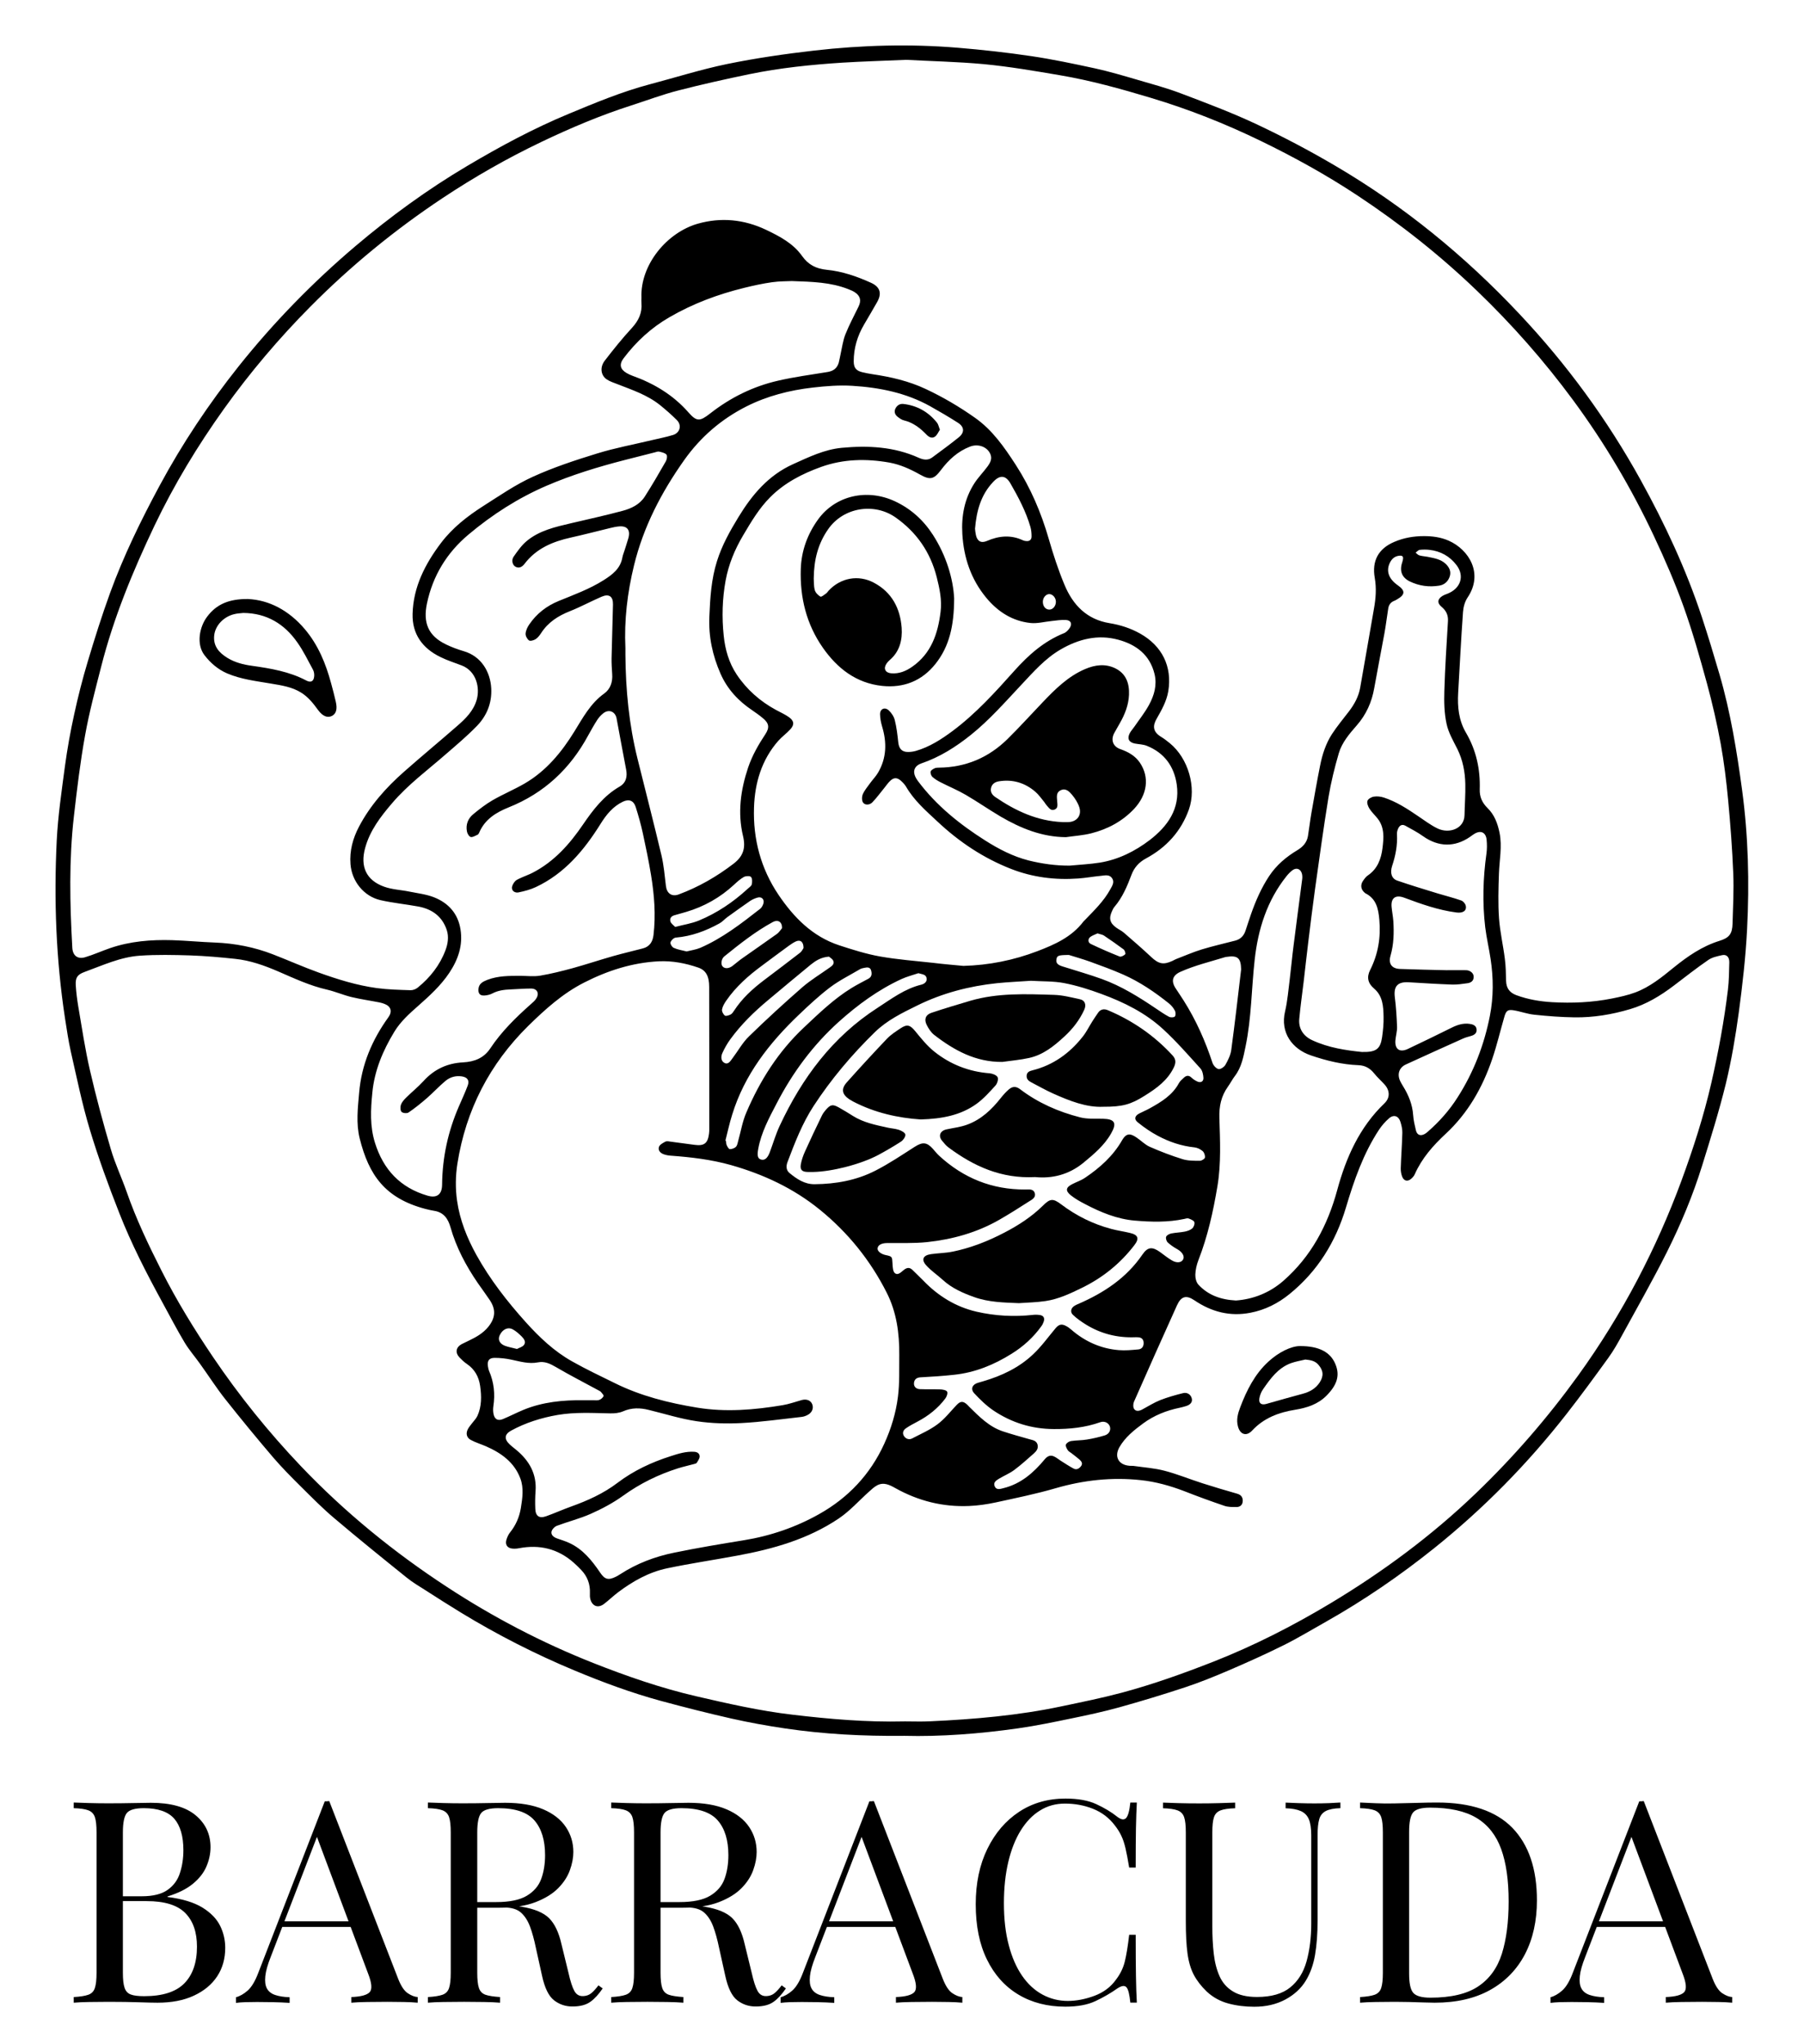
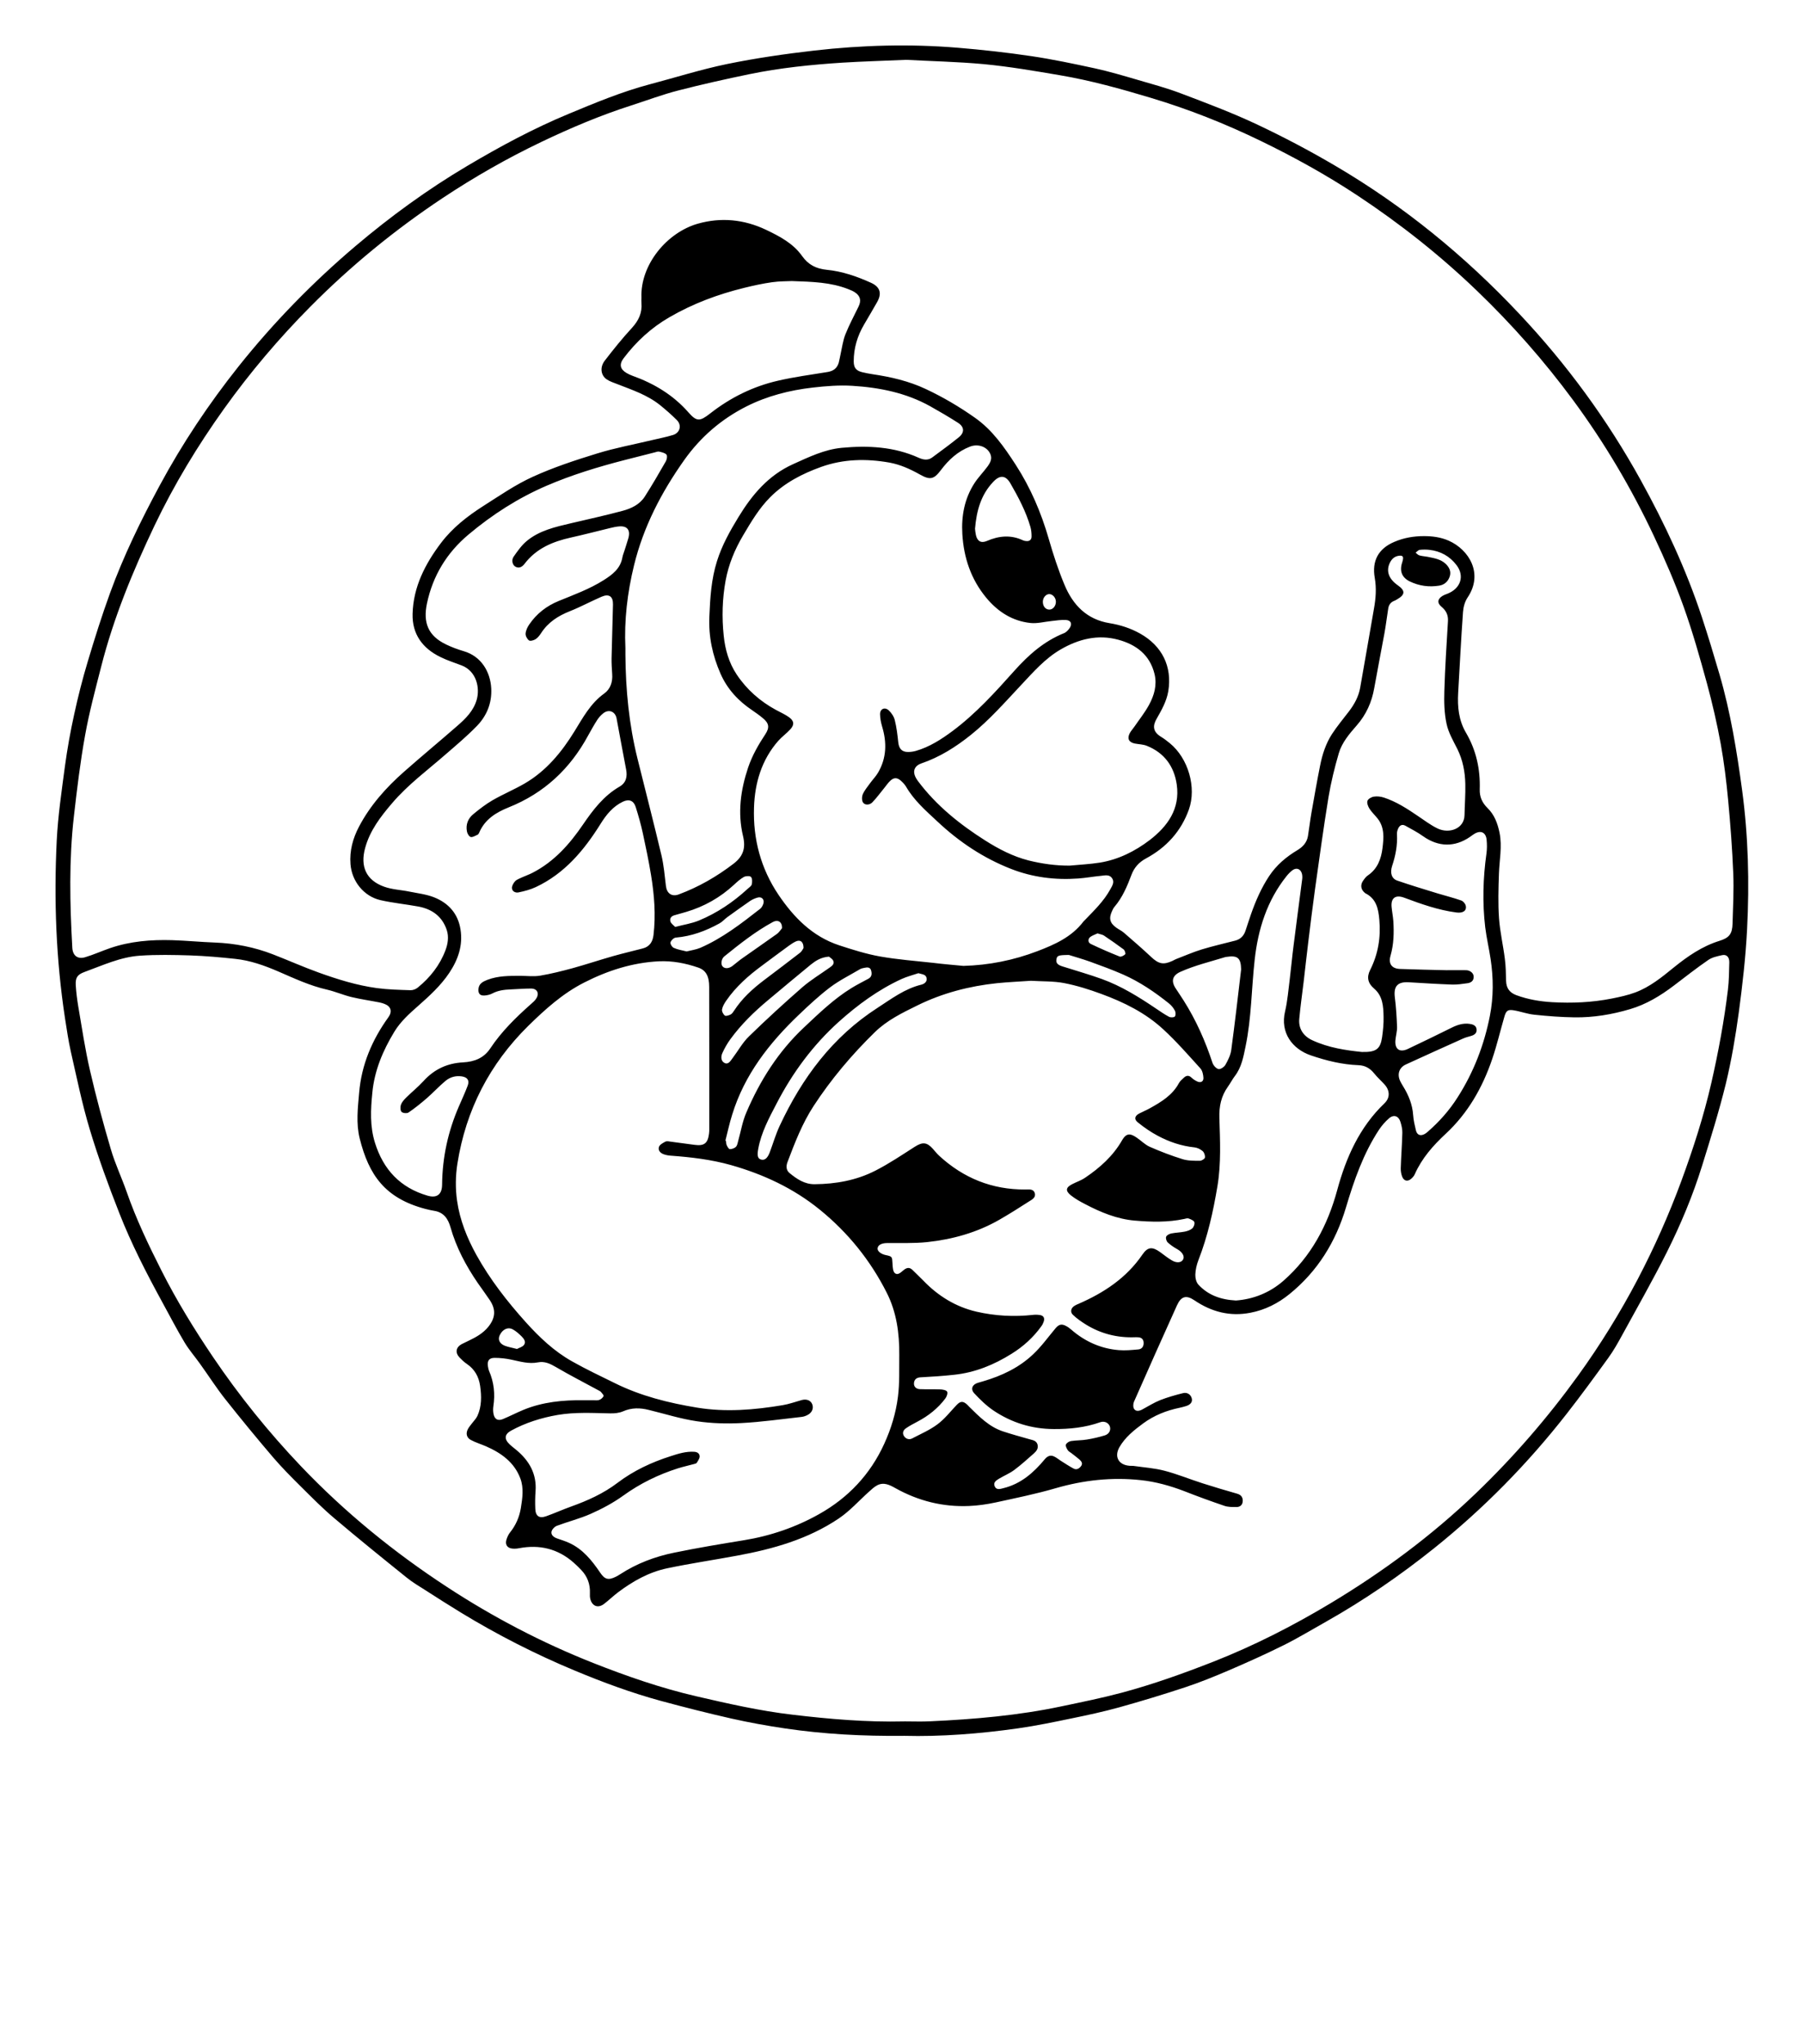
<svg xmlns="http://www.w3.org/2000/svg" xml:space="preserve" width="2048" height="2319.6">
  <path d="M1026.4 1970.2c-47 .5-91.2-1.9-135.2-8.4-20.4-3-40.7-6.7-60.8-11.2-26.9-6.1-53.7-12.9-80.3-20.1-33.4-9.1-65.8-21.1-97.7-34.4-44.9-18.7-88-40.7-129.5-66-13.3-8.1-26.4-16.5-39.5-24.9-7.3-4.7-15-9.1-21.7-14.6-27.6-22.2-55.2-44.5-82.2-67.4-13.3-11.2-25.5-23.6-37.9-35.9-10.8-10.7-21.5-21.5-31.4-33-18.6-21.8-36.8-43.9-54.6-66.4-10.1-12.8-18.9-26.6-28.4-39.8-5.8-8.2-12.5-15.8-17.6-24.3-8.9-14.9-16.9-30.3-25.2-45.5-18.1-33.1-35.4-66.7-49.1-101.8-12.2-31-23.7-62.4-33.3-94.3-8.8-29.1-14.8-58.9-21.6-88.6-2.8-12.5-4.6-25.2-6.6-37.8-10.2-66.9-12.7-134.3-9.4-201.7 1.4-28.2 5.6-56.3 9.3-84.3 2.7-19.8 6.2-39.5 10.5-58.9 4.4-20.3 9.5-40.4 15.5-60.3 7.8-26.1 16-52.1 25.3-77.7 15.3-42 34.9-82.1 56.1-121.5 25.8-47.9 55.9-93 89.8-135.6 39.8-49.9 84.2-95.4 132.8-136.6 39.7-33.6 81.7-64.2 126.6-90.8 37.3-22.1 75.5-42.7 115.6-59.3 30-12.5 60.1-25 91.7-33.4 29.2-7.7 58.2-16.9 87.7-23 32.7-6.7 65.9-11.5 99-15.3 54.2-6.2 108.7-7.7 163.1-3.2 27.8 2.3 55.7 5.4 83.3 9.5 24.3 3.6 48.4 8.7 72.4 13.9 16 3.5 31.8 8.2 47.6 12.8 16.7 4.9 33.6 9.4 49.9 15.6 28.8 10.9 57.8 21.8 85.7 34.9 30.6 14.4 60.6 30.2 89.8 47.4 77.7 45.6 146.8 102.1 208.5 167.7 53.9 57.2 100 120.1 138 188.9 27.5 49.8 51.5 101.2 69.4 155.3 7.1 21.6 13.7 43.4 20.1 65.3 12.5 42.9 19.6 86.9 25.6 131 7.1 52.5 8.4 105.3 5.7 158.1-1.6 31.5-5.2 63-9.4 94.4-3.7 27.1-8.3 54.3-14.7 80.9-7.7 31.4-17.4 62.4-27 93.3-10.5 33.8-24.2 66.5-40 98.1-16 31.9-33.7 62.9-50.8 94.2-4.8 8.8-9.8 17.7-15.7 25.8-15.5 21.4-31 42.7-47.3 63.5-44.2 56.6-94.3 107.5-150.3 152.4-38.7 31-79.5 59-122.7 83.4-15.9 8.9-31.5 18.4-47.7 26.5-20.8 10.3-42 19.9-63.3 29-16.1 6.9-32.4 13.5-49 19-24.8 8.2-49.9 15.8-75 22.8-17.7 4.9-35.8 8.8-53.9 12.5-20.2 4.2-40.4 8.4-60.8 11.3-43.8 6.2-87.8 9.6-129.4 8.5zm2.4-1902.3c-27 1.2-49.6 1.8-72.2 3.2-35.5 2.3-71 5.9-105.9 13.1-27 5.6-54 11.6-80.7 18.5-18 4.6-35.4 11.2-53.1 16.9-35 11.2-68.8 25.5-101.9 41.3-39 18.6-76.5 40-112.5 63.9-54.2 36-104.4 77.1-150.2 123.3-35.7 36-68.4 74.6-97.9 115.8-30.1 42.1-56.8 86.2-79.1 132.9-24.5 51.6-46.3 104.2-60.4 159.7-6.6 25.9-13.6 51.8-18.3 78.1-5.5 30.4-9.2 61.2-12.7 91.9-5.7 49.7-4.6 99.5-1.8 149.3.5 8.8 6 13.2 14.5 10.7 9.7-2.9 18.9-7.1 28.5-10.4 22.8-7.8 46.5-9.7 70.4-9 16.1.5 32.2 2.1 48.4 2.7 22.8.9 44.9 5.2 66.2 13.5 17.3 6.7 34.3 14.3 51.8 20.6 21.4 7.7 43.2 14.5 65.9 17.6 12.6 1.7 25.5 2 38.3 2.4 2.7.1 6-1.2 8.2-3 14-11.4 25-25.3 31.4-42.3 2.8-7.4 4-15.3 1.5-23-5.2-15.6-16.8-23.8-32.4-26.7-14.2-2.6-28.7-4-42.8-7.2-19-4.3-32.6-21.5-34.1-40.8-1.2-15.3 2.7-29.4 9.7-42.7 12.7-24.1 30.6-44.2 50.9-62.1 19.9-17.6 40.4-34.5 60.4-52 9.7-8.4 18.9-17.4 22.4-30.3 3.5-12.8-.1-31.7-16.9-38.4-8.2-3.2-16.7-5.8-24.5-9.7-20.3-9.9-32.1-26-31.5-49 .8-30.6 14.3-56.7 32.3-80.5 12.9-17 29.6-30.1 47.4-41.5 18.6-11.8 37-24.6 56.9-33.6 23.5-10.7 48.2-18.8 72.9-26.4 20.4-6.3 41.6-10.2 62.5-15.2 7.9-1.9 15.9-3.4 23.7-5.8 7.9-2.4 10.1-11 4.4-16.8-6.1-6.1-12.6-11.8-19.3-17.2-14.4-11.5-31.7-17.2-48.6-23.8-4-1.6-8.3-2.9-11.8-5.3-6.8-4.6-8-13.8-2.2-21.3 9.8-12.7 19.9-25.3 30.8-37.1 7.6-8.3 11.8-17.1 10.8-28.3-.2-2 0-4 0-6-1.4-37.7 29.2-74.1 64-84 26.4-7.5 52.5-4.9 77.4 6.9 15.5 7.4 30.8 15.4 41 29.8 7 9.9 15.9 14.4 27.8 15.6 17.6 1.7 34.4 7.5 50.5 14.8 10.5 4.8 12.4 12.2 6.8 22-4.8 8.5-9.8 16.9-14.7 25.3-7.6 12.9-11.8 26.8-11.8 41.8 0 7.3 2.7 10.7 9.8 12.4 3.7.9 7.5 1.6 11.3 2.2 21 3.1 41.5 7.8 60.8 16.9 19.6 9.2 38.1 20.1 55.8 32.6 19.9 14 33.4 33.6 46.3 53.5 16.8 26 28.8 54.1 37.4 83.9 5.1 17.7 10.8 35.3 17.9 52.2 9.5 22.8 25.2 39.3 51.1 43.5 12.2 2 23.8 5.7 34.7 11.8 25 14 36.6 37.4 32 65.5-1.9 11.3-7.5 21.2-13.1 31-4.1 7.1-5.5 14.4 4.9 20.7 3.5 2.1 6.8 4.7 10 7.3 20.9 17.1 30.5 50.2 21.6 75.2-8.9 24.9-25.7 43.2-48.8 55.6-8 4.3-13.4 10.5-16.4 18.6-4.9 13-10.2 25.6-19.3 36.3-1.2 1.4-2 3.1-2.7 4.7-3.9 8.3-2.6 13.7 4.9 19 2.8 2 6.1 3.5 8.7 5.8 10.4 9 20.8 18 30.8 27.4 8.4 7.9 13.8 9.2 24.2 4.4 1.4-.6 2.6-1.5 4-2 9.8-3.7 19.4-8 29.3-11 12.5-3.8 25.3-6.7 38-10 6-1.6 9.7-5.5 11.6-11.3 2.1-6.3 4.1-12.6 6.3-18.9 5.3-15.1 11.7-29.7 20.5-43 8.2-12.4 19.3-21.8 32-29.4 6.2-3.7 10.9-8.7 12.1-16.2 1.4-8.7 2.4-17.5 3.9-26.1 3.2-18 6.3-36 9.9-53.9 2.5-12.6 6.5-24.9 13.5-35.7 5.9-9 12.8-17.3 19.4-25.9 6-7.9 10.7-16.5 12.5-26.3 5.4-30 10.4-60 15.7-90 2.1-11.7 3-23.1.9-35.1-3.3-18.9 3.8-33 22.3-40.8 10.8-4.6 21.9-6.5 33.5-6.5 9.7 0 19.1 1.2 28.2 5.2 23 10.2 39.7 37.3 21.4 64.5-3.1 4.6-4.8 10.8-5.2 16.4-2.2 30.6-3.7 61.2-5.5 91.8-.9 15.9.6 31.2 8.9 45.3 11.6 19.8 16.3 41.4 15.6 64.1-.3 8.7 2.8 15.4 8.8 21.3 7.9 7.7 11.5 17.5 13.7 28.2 3.1 15.5-.2 30.9-.7 46.3-.6 16.9-1.1 34 .1 50.8 1.1 15.4 4.7 30.5 6.6 45.9 1.1 8.2 1.2 16.6 1.4 24.9.2 8.3 3.9 13.5 11.8 16.4 13.1 4.8 26.7 7.1 40.5 7.9 22.7 1.3 45.3.3 67.6-4.1 9.1-1.8 18.3-3.8 26.9-7 16.5-6.2 30.1-17.3 43.6-28.3 15.7-12.7 32.2-24.1 51.8-30.2 11-3.4 14.6-7.8 14.9-19.5.5-19 1.6-38 .8-57-1.1-27.8-3.2-55.5-5.8-83.2-2-21.4-4.6-42.7-8.4-63.8-4.2-23-9.5-46-15.6-68.5-8.1-29.5-16.4-59-26.7-87.7-9.7-27-21.2-53.4-33.4-79.4-25.6-54.5-56.1-106-91.9-154.6-32.9-44.6-69.4-86-109.3-124.3-41.7-40.1-87-75.9-135.2-107.8-35.2-23.3-72.1-43.7-110-62.1-40.4-19.6-82-36.1-125.1-49-34-10.2-68.1-19.7-103-25.6-28.7-4.9-57.4-9.8-86.4-12.6-30.7-2.8-61.6-3.4-88.1-4.9zm-2.2 1885.9c9.8 0 19.7.4 29.5-.1 50.1-2.3 100-6.6 149.1-17 22.8-4.8 45.6-9.4 68.1-15.4 35.5-9.5 70.1-21.9 104.3-35.3 46-18.1 89.9-40.5 132.3-65.9 59.7-35.8 115.4-77 165.7-125.3 42.7-41 81.4-85.7 116.1-133.7 25.1-34.8 47.6-71.2 67.5-109.1 18.9-36.1 35.4-73.2 49.5-111.4 13.5-36.7 25.5-73.8 34.2-111.9 7.9-34.7 14.4-69.7 18.7-105.1 1.3-10.4 1.3-20.9 1.6-31.4.1-5.9-3.1-9.2-8.1-8.1-5.4 1.2-11.4 2.4-15.8 5.5-13.4 9.2-26.2 19.3-39.1 29.1-15.2 11.5-31.3 21.3-49.7 26.7-20.6 6.1-41.6 9.6-63 9.3-15.3-.2-30.5-1.4-45.7-3-7.9-.8-15.5-3.7-23.4-5-6.6-1.1-8.6.5-10.5 7.1-4.7 16.1-8.5 32.5-13.9 48.3-11 32.3-27.5 61.4-52.9 84.9-14.2 13.2-26.9 27.6-34.9 45.6-.8 1.9-2.3 3.7-3.9 5.1-4 3.7-8.3 3-10.4-2-1.2-3-1.8-6.5-1.7-9.7.4-13.5 1.5-26.9 1.8-40.3.1-4.1-.9-8.3-2.1-12.2-2-6.9-7.6-8.9-13-4.2-4.3 3.7-8.2 8.2-11.4 13-17.8 27.1-28.3 57.3-37.5 88.2-11.6 39-32.2 72.4-64 98.2-13 10.6-27.8 18.1-44.5 21.3-23.2 4.5-44.1-1-63.5-14.1-9.3-6.3-15.1-4.7-19.8 5.6-16.5 36.5-32.8 73-48.9 109.6-1 2.3-1.1 6.3.3 8.2 2.1 3 5.9 2.2 9.1.5 6.7-3.6 13.3-7.8 20.3-10.6 8.4-3.3 17.3-5.8 26.1-8 4.9-1.2 8.9 1.8 9.9 6.2.9 3.8-1.4 6.9-6.5 8.5-2.4.7-4.8 1.4-7.2 1.9-15.2 3.1-29.2 8.7-41.7 17.9-10.3 7.6-20.3 15.6-26.8 26.9-6.2 10.9-.8 20.3 11.8 21.1 1.3.1 2.7 0 4 .1 11.8 1.7 23.9 2.5 35.4 5.5 14.6 3.8 28.6 9.6 43 14.2 13.1 4.2 26.3 8.1 39.6 11.9 4.4 1.3 6.4 4.1 6.2 8.3-.1 4.4-3 6.8-7.1 6.8-4.6 0-9.5.1-13.8-1.4-15.3-5.2-30.4-10.7-45.4-16.6-15.9-6.1-32.3-10.7-49.1-12.5-32.9-3.6-65.2-.1-97.2 9.2-22.3 6.5-45.1 11.1-67.9 16.1-9.9 2.1-20 3.6-30.1 4-29.8 1.3-57.7-5.7-83.8-20.3-6.4-3.6-13.2-7.1-20.7-3.1-3.4 1.8-6.4 4.7-9.3 7.3-11.4 10.2-21.7 21.9-34.2 30.3-34.9 23.5-74.7 34.7-115.6 42.2-26.3 4.9-52.8 8.8-79.1 14.3-20.6 4.3-38.8 14.5-55.6 27.1-5.6 4.2-10.6 9.1-16.1 13.3-6.7 5.2-13.4 2.8-15.6-5.3-.6-2.2-.6-4.6-.5-6.9.4-10.2-2.9-19-9.9-26.3-2.9-3-5.8-5.9-8.9-8.6-17.8-15.5-38.3-20.4-61.4-16.1-2.4.5-5 .7-7.4.5-6.3-.4-9.1-4.7-7-10.7.9-2.6 2.1-5.4 3.8-7.5 6.6-8.2 10.7-17.5 12.4-27.9 1.8-11.2 3.5-22.7-.6-33.6-6.9-18.3-21.6-28.8-38.9-36.4-5.8-2.5-11.9-4.3-17.4-7.3-4.9-2.7-5.8-7.6-3.1-12.5 1.2-2.3 3.1-4.3 4.6-6.4 2.1-2.8 4.7-5.3 6.1-8.4 4.9-10.8 4.7-22.2 3.1-33.8-1.5-10.6-6.2-19.1-15.2-25.2-3-2-5.7-4.6-8.2-7.2-5.2-5.5-4.2-11.6 2.4-15.2 2.5-1.3 5.1-2.5 7.6-3.7 8.4-4 16.5-8.4 22.6-15.9 8.2-10.2 8.9-19.6 1.7-30.4-4.4-6.6-9.2-13-13.7-19.5-13.4-19.6-24.4-40.3-30.9-63.2-2.7-9.6-7.7-16.9-18.4-18.6-3.4-.6-6.9-1.3-10.2-2.2-45.7-12.1-64.1-38.4-74.5-80.1-4.2-17-2.1-34.4-.6-51.7 2.7-31.9 14.7-60 33.2-85.7 4.6-6.4 3.1-12.2-4.2-15.1-1.8-.7-3.8-1.3-5.7-1.7-10.6-2.1-21.3-3.6-31.8-6.1-9.5-2.3-18.6-6.3-28.1-8.5-19.3-4.4-37-12.7-55-20.5-15.8-6.8-31.9-12.6-49.1-14.4-16.9-1.8-33.8-3.3-50.8-3.9-19.1-.6-38.3-1-57.4.3-22.1 1.5-42.3 11-62.9 18.5-8.1 3-10.4 6.4-9.9 15.1.5 8 1.5 15.9 2.8 23.8 4.2 24.4 7.8 49 13.4 73.1 6.9 29.9 14.9 59.6 23.6 89.1 4.8 16.5 12.3 32.2 18 48.5 10.8 31 24.9 60.5 39.7 89.7 17.1 33.8 36.9 66 58.1 97.4 29.8 44.1 63.1 85.4 99.8 124 49.9 52.4 105.6 97.8 166.2 137.4 52.4 34.3 107.7 63.2 165.9 86.2 38 15 76.6 28.4 116.6 37.7 36.3 8.4 72.6 16.7 109.7 21 41.9 5 84.2 8.6 126.8 7.6zm-221.4-752.2c-.1-27.2-.1-54.3-.1-81.5 0-12.1-3.7-18.9-12.5-21.9-14.5-5-29.4-7.8-44.7-7.1-30 1.5-58 10.5-84.7 24.1-24.4 12.4-44.2 30.3-63.5 49.2-43.9 43.3-70.8 95.5-80.4 156.2-2.2 13.8-2.4 28.4-.4 42.3 3.1 21.8 11.3 42.3 22 61.6 15.4 27.7 34.8 52.6 55.9 76.1 15.5 17.2 32.3 33.2 52.7 44.6 15.7 8.9 32.1 16.6 48.3 24.6 29.6 14.7 61.4 22.6 93.7 27.9s64.8 2.6 97-2.8c7.3-1.2 14.4-3.8 21.6-5.8 5.5-1.5 10.1.3 11.9 4.5 1.9 4.6.1 9.5-4.8 12.2-2.1 1.2-4.6 2.1-7 2.4-22.8 2.5-45.6 5.8-68.5 7-16.9.9-34.1.4-50.8-2.1-18.3-2.7-36.2-8.4-54.3-12.8-9.9-2.5-19.5-2.7-29.3 1.6-4.3 1.9-9.7 2.4-14.5 2.3-20-.4-40-1.6-59.8 1.8-18.5 3.2-36.3 8.8-52.8 17.8-7.5 4.1-8 9.6-1.7 15.5 2.5 2.4 5.4 4.5 8 6.7 14.4 12.1 22.9 26.9 21.5 46.4-.5 6.6-.6 13.3-.3 20 .3 8.5 4.5 11.4 12.5 8.5 9.5-3.4 18.8-7.6 28.3-11 18.7-6.7 36.7-14.8 52.6-26.9 18.2-13.8 38.6-23.3 60.2-30.2 8.7-2.8 17.4-5.6 26.8-5 3.7.2 6.1 2.1 6.2 5.1.1 2.5-1.9 5.1-3.3 7.4-.5.8-2 1.1-3.1 1.4-6.1 1.7-12.3 3-18.3 4.9-22.3 7.1-43 17.2-62.1 31-11.4 8.2-24 14.9-36.8 20.6-12.4 5.5-25.7 8.8-38.5 13.6-2.6 1-5.6 4.1-6.1 6.7-.7 3.9 2.7 6.4 6.5 7.7 4.5 1.6 9.2 3 13.5 5 15.6 7.1 25.8 19.9 35.2 33.7 5.3 7.9 9.3 8.9 17.7 4.8 1.8-.9 3.5-1.9 5.2-3 18.8-12.2 39.5-20 61.2-24.4 26.2-5.4 52.6-9.8 79.1-14.1 30.2-4.9 59-14.8 85.3-29.6 32.9-18.4 58.2-45 74.1-80 7.8-17.1 13.2-34.9 15.5-53.3 2-15.6 1.3-31.6 1.5-47.4.2-24.5-3-48.4-14.2-70.6-18.6-36.8-43.9-68.2-76-94.3-29.9-24.3-64.1-40.2-100.8-50.6-22.3-6.3-45.3-9-68.4-10.7-2.8-.2-5.7-.7-8.3-1.7-3.8-1.4-6.5-4.7-5-8.5 1-2.5 4.4-4.2 7.1-5.7 1.4-.8 3.6-.4 5.4-.1 9.2 1.2 18.5 2.5 27.7 3.7 10.9 1.5 15.1-1.6 16.5-12.5.3-2 .3-4 .3-6v-79.3zm-214.4-94c7.5 0 15.1 1 22.4-.2 12.4-2.1 24.7-5.2 36.9-8.5 15.5-4.3 30.8-9.4 46.3-13.8 11-3.1 22.2-5.7 33.3-8.6 7.9-2 11.3-7.7 12.2-15.2 2.7-22.8.9-45.6-2.8-68.1-2.6-15.9-5.9-31.7-9.3-47.4-2.2-10.1-5-20-8.1-29.8-2.3-7.3-7.5-9.4-14.5-6.1-11.4 5.4-19 14.9-25.4 25.2-18.7 29.9-40.7 56.3-73.4 71.7-6.2 2.9-13 4.7-19.8 6.1-3.3.7-7.3-1.1-7.4-5-.1-2.6 1.8-5.8 3.7-7.8 2-2 5.1-3 7.8-4.3 3.9-1.8 8.1-3.2 11.9-5.2 24.5-12.6 42.1-32.5 57.3-54.8 11.4-16.7 23.5-32.6 41.5-43 7.4-4.3 9-11.3 7.4-19.5-3.7-19.2-7.2-38.5-10.8-57.8-1.4-7.8-8.6-10.9-14.9-6.1-2.7 2.1-5.2 4.8-7 7.6-3.7 5.7-7 11.7-10.3 17.6-20.5 38-50.1 65.7-90.4 81.8-14.4 5.8-27 13.6-33.4 28.7-.4.9-1 2-1.8 2.3-2.5 1.1-5.5 3.1-7.8 2.6-1.9-.5-3.9-3.9-4.3-6.3-1.5-7.8 1.2-14.7 7.2-19.6 6.9-5.7 14-11.2 21.7-15.7 11.9-6.9 24.7-12.2 36.6-19.1 24.4-14.2 41.9-35.4 56.5-59.1 9.7-15.7 18.3-31.9 33.9-43.1 7-5 9.7-13.2 9-22.1-.4-6-.8-12-.7-18 .4-20.3 1.2-40.6 1.6-60.9.2-9.3-4.6-12.5-13.2-8.7-12 5.2-23.6 11.5-35.7 16.3-13.4 5.3-24.8 12.6-32.7 24.9-1.7 2.6-3.8 5.3-6.3 6.9-2 1.3-6 2.4-7.4 1.4-2.2-1.6-4.1-5.2-3.9-7.8.3-3.6 2.1-7.4 4.2-10.4 8.4-12.3 19.7-21 33.4-26.6 17.4-7.1 35-13.5 51-23.6 10.1-6.4 19.1-13.2 21.3-25.9.5-2.8 1.7-5.4 2.5-8.1 1.4-4.6 3-9.2 4.3-13.8 2.5-9.2-1.4-14.1-10.8-13.2-3.3.3-6.6 1-9.8 1.8-14.9 3.6-29.7 7.5-44.6 10.8-20.8 4.6-39.5 12.4-52.9 30.1-2.4 3.1-6 5.3-10.1 3-3.4-1.8-4.8-7.3-2.2-11.2 4.4-6.3 9-12.9 14.8-17.8 14.5-12.1 32.5-16.1 50.4-20.3 19.6-4.6 39.2-8.9 58.6-14.1 9.8-2.6 19.3-7.1 25.1-16 8.4-13.1 16.2-26.6 24-40.2 1.2-2.1 1.9-6.2.7-7.6-1.7-2-5.3-2.7-8.2-3.4-1.5-.4-3.3.4-4.9.8l-34.2 8.7c-30.3 7.8-60.2 16.9-89 29.3-32.2 13.9-61.5 32.7-88.4 55.3-24.7 20.7-40.6 46.9-47.2 78.3-4.5 21.5 1.1 36.6 21.8 46.5 6.4 3.1 13.2 5.6 20 7.6 19.8 5.8 30.2 23.3 31.2 42.4.8 16.6-5.1 31-16.4 42.6-11 11.3-23.1 21.5-35 31.8-20.8 18.2-43.2 34.6-61.3 55.9-13 15.2-25.1 30.9-30.5 50.8-5.7 20.9 1.2 36.5 21.6 43.8 9.1 3.3 19.2 3.6 28.8 5.6 9.4 1.9 19.2 3 28 6.5 16.3 6.5 27.1 18.5 29.9 36.4 2.9 18.3-2.8 34.4-12.8 49.4-9.7 14.5-22.5 26.1-35.4 37.5-10 8.8-19.9 17.7-26.9 29.2-13 21.4-22.6 44-25 69.2-1.9 19.1-2.9 38.1 3 56.9 9.5 30.5 28.8 51 59.7 60 10.6 3.1 16.4-1.4 16.5-12.5.3-30.9 6.7-60.4 19-88.7 3.4-7.9 7.1-15.8 10.1-23.8 2.2-6-.5-9.5-6.8-10.4-6.8-1-13.2.8-18.3 5-7.5 6.2-14.1 13.5-21.5 19.9-6.6 5.7-13.4 11.2-20.6 16.1-1.8 1.2-6.4.8-7.9-.7s-1.6-5.5-.8-7.9c1-3 3.4-5.7 5.7-8 6.6-6.6 13.9-12.4 20.2-19.3 12.1-13.3 27-20.1 44.7-21 12.8-.7 23.5-4.7 31-16 12.7-19.1 29-35 46-50.1 2.2-2 4.6-3.9 6.1-6.4 3.8-5.9 1-11.3-5.9-11.3-7.8 0-15.6.7-23.5 1-7.2.3-14.2 1.2-20.7 4.7-2.6 1.3-5.7 2-8.6 2.2-5.4.4-7.4-2.4-6.9-7.7.7-6.1 5.3-8.1 9.9-10 12.4-4.8 25.1-4.6 37.7-4.6zm503-11.3c29-.8 56.9-6.4 83.9-16.7 19.9-7.6 39-16.1 52.4-33.8.4-.5 1-.9 1.4-1.4 10.5-10.9 21.5-21.4 28.9-34.9 2.2-4 5.3-8.4 1.9-13-3.2-4.3-8.2-2.8-12.6-2.4-8.6.8-17.1 2.4-25.7 3-26.1 1.9-51.6-1.3-76-10.8-31.5-12.3-59.1-30.7-83.7-53.8-13.1-12.2-26.7-24-35.8-39.8-1.5-2.5-3.7-4.7-5.9-6.7-4.1-3.5-7.6-3.7-11.6-.1-2.7 2.4-4.7 5.5-7 8.3-4.5 5.5-8.7 11.3-13.6 16.4-2.7 2.8-7.6 3.8-10.4.6-1.7-2-1.7-6.7-.6-9.5 1.9-4.5 5.2-8.4 8.1-12.4 3-4.2 6.7-7.9 9.3-12.3 9.8-16.7 10.1-34.3 4.6-52.5-1.3-4.4-2.2-9.1-2.3-13.7-.1-6.2 5.2-8.7 9.8-4.6 3.1 2.9 5.9 7 6.9 11.1 2.1 8.3 3.1 17 4 25.5.8 7 4.2 10.8 11.1 10.7 3 0 6-.4 8.8-1.2 15.6-4.5 28.9-13.1 41.7-22.6 26.4-19.7 48.4-44 70.2-68.4 16-17.9 33.6-33.5 56.2-42.6 2.6-1 4.9-3.5 6.5-5.8 3.2-4.7 1.6-8.8-4-9.2-5.5-.4-11.2.6-16.8 1.2-7.9.8-15.9 3-23.6 2.2-20.6-2.2-37-12.7-50.2-28.6-17.4-21-25.6-45.5-27.2-72.4-1.2-20.4 2.4-39.9 13.5-57.3 4.4-6.9 10.4-12.9 15.3-19.6 2.8-3.9 5.2-8.2 3.2-13.4-3.3-8.4-13.5-12.5-23-9-14 5.3-24.5 15-33.3 26.7-7.9 10.5-12.2 11.6-23.6 5.2-11.1-6.2-22.3-11.4-35-13.7-26.2-4.6-52-4.1-77.3 4.9-21.4 7.7-41.5 18-57.8 34.3-12.8 12.8-21.9 28.3-31 43.7-9.4 15.9-16.3 32.6-19.7 50.8-3.8 20.8-4.4 41.7-2.2 62.7 1.6 15.8 5.9 30.8 14.7 44.1 11.4 17.1 26.6 30.5 44.7 40.3 5 2.7 10.2 5 14.7 8.2 5.9 4.2 6.3 8.6 1.5 13.8-4.2 4.6-9.4 8.3-13.6 13-19 21.6-26.7 47.9-27.6 75.7-1.2 35.7 7.7 69.3 27.8 99.1 17.3 25.6 38.5 47.3 68.8 57.3 15.3 5 30.8 9.9 46.5 12.7 19.8 3.5 39.9 5 59.9 7.2 12 1.5 23.4 2.4 34.8 3.5zM710 735.8v7.5c.3 39.7 4.1 79.1 13.7 117.7 9.1 36.6 18.5 73.1 27.2 109.7 2.7 11.4 3.7 23.3 5.1 35 1 8.3 6.6 12.4 14.5 9.5 22.6-8.4 43.1-20.2 62.3-34.9 11.3-8.7 13.9-18.1 10.7-31.5-6.3-26.3-2.7-52.2 5.8-77.6 4.6-13.6 11.7-26 19.6-37.9 5-7.6 4.1-12.5-2.9-18.2-3.8-3.2-7.9-6.1-12-8.9-15.8-10.6-28.3-24-36-41.5-9.1-20.7-13.7-42.1-12.7-64.9.9-21.3 2.2-42.5 8.7-63 5.6-17.9 14.7-34.1 24.4-50 15.5-25.4 34-47.4 62-60 17.8-8 35.4-16.6 55-18.5 29.9-2.8 59.5-1.4 87.6 11.3 5 2.2 10.3 3.3 15.2-.3 10.1-7.5 20.3-14.9 30.1-22.8 6.9-5.5 6.6-11.9-.7-16.6-10.3-6.6-20.9-12.8-31.6-18.8-27.5-15.3-57.6-21.3-88.5-23.2-14.8-.9-29.9.3-44.8 2-26.2 3-51.7 9.5-75.3 21.4-28.5 14.4-52.2 34.8-70.8 61.1-25.8 36.5-46.1 75.4-56.8 119.2-7.6 31.2-11.3 62.3-9.8 94.2zm460.4 377.4c-12.4.9-25.4 1.4-38.3 2.7-31.6 3.3-62.1 11.2-90.7 25.3-17.1 8.4-34.4 16.8-48.3 30.4-26.1 25.5-49.5 53.2-69.5 83.8-12.9 19.8-21.3 41.7-29.6 63.6-1.7 4.5-1.6 9.2 2.3 12.4 8.3 6.8 17 12.8 28.5 12.7 24.1-.2 47.5-4.4 69-15.4 15.5-7.9 30-17.7 44.7-27.1 8.8-5.6 13.7-5.4 20.7 2.5 2.3 2.6 4.5 5.4 7 7.7 27.6 25.4 60 38.5 97.7 38.3 4.1 0 9.1-1 10.8 4 1.6 5-3 7.4-6.4 9.5-11.2 7.2-22.4 14.3-33.9 20.9-25.3 14.5-53 22.2-81.8 25.3-15.2 1.6-30.6.9-45.9 1.1-5.9.1-9.9 2.2-10.4 5.8-.5 3.2 3.5 6.6 9.1 7.8 7.5 1.6 7.4 1.8 7.8 9.4.2 3.9.4 9.4 2.8 11.2 3.8 2.9 7.4-1.8 10.7-4.2 3.4-2.4 6.3-2.4 9.3.6 4 4 8.2 7.9 12.1 11.9 16.9 17.6 37.1 30 60.6 35.4 20.9 4.8 42.5 6 64.1 3.6 2.6-.3 5.3-.2 7.9.2 4.1.7 5.5 3.5 4.2 7.4-.6 1.8-1.5 3.7-2.7 5.3-9.1 12.7-20.5 23-33.7 31.2-20.1 12.6-41.6 21.4-65.4 23.9-12.7 1.4-25.5 2.2-38.3 2.9-4.6.3-6.9 2.7-7.2 6.6-.3 4 2.5 6.6 6.5 6.8 7.8.3 15.6 0 23.4.3 2.7.1 6.7.8 7.7 2.5s-.4 5.7-2 7.8c-8.4 11.2-19.2 19.7-31.5 26.2-4.7 2.5-9.4 4.9-13.6 7.9-2.9 2.1-4 5.6-1.6 8.9 2.1 2.9 5.6 4.1 8.9 2.4 9.8-5.1 20.2-9.6 28.9-16.1 8.2-6.1 14.6-14.4 21.7-21.9 4.3-4.5 7.3-4.7 11.9-.5.9.8 1.6 1.7 2.4 2.5 11.4 11.2 22.6 22.7 38.2 27.9 9.9 3.3 20 6 30.1 8.9 3.7 1.1 7.8 1.4 9.2 5.9 1.3 4.3-1 7.5-3.9 10.1-7.3 6.4-14.6 13.1-22.4 18.9-5.2 3.9-11.4 6.4-17.1 9.8-3.3 2-7.2 4.3-5.1 8.9 2 4.5 6.5 2.8 9.8 2 19.7-4.8 34.2-17.4 46.8-32.6 3-3.6 6.1-5.3 10.3-3.6 2.8 1.2 5.3 3.3 7.9 5 4.9 3.1 9.7 6.3 14.8 9 3.3 1.7 6.2 0 8.3-2.7 2.3-2.9.7-5.4-1.5-7.4-3-2.6-6.2-5-9.3-7.4-1.4-1.1-3.3-2-4.2-3.4-1.2-1.9-2.8-4.8-2.1-6.4.8-1.9 3.7-3.7 5.9-4 5.9-.9 12-.7 17.9-1.7 6.8-1.1 13.7-2.7 20.3-4.7 5-1.5 7.1-6 5.8-10.1-1.4-4.2-6.2-6.6-11.1-4.8-17 6-34.5 7.8-52.5 7.7-25.1-.1-47.9-7.2-68.5-21-8-5.4-15.2-12.4-21.8-19.5-4.6-4.9-2.3-10.1 4.1-12 2.1-.6 4.1-1.2 6.2-1.8 21-6.2 40.5-15.4 56.4-30.5 9.5-8.9 17.2-19.7 25.6-29.7 3.6-4.2 6.7-5.2 11.6-2.6 2.2 1.1 4.3 2.6 6.1 4.2 15.5 13.5 33.5 21.6 53.9 23.3 7.4.6 15-.1 22.4-.8 4.1-.4 6.2-3.6 5.9-7.9-.3-4.4-3.2-5.9-7.2-5.9-1 0-2-.1-3 0-19.8.7-38.3-4-55.1-14.3-5.3-3.3-10.5-6.9-15-11.2-3.3-3.2-2.2-7.6 1.7-10.1 1.5-1 3.2-1.7 4.9-2.4 28.8-12.6 54.2-29.3 72.3-55.8 6.1-8.9 11.2-9.2 20.2-2.8 4.3 3.1 8.4 6.5 13 9.2 5.8 3.6 11.4 2.8 13.2-1.2 1.7-3.7-1.4-8.3-6.7-11.3-3.9-2.2-7.7-4.7-10.9-7.7-1.5-1.4-2.5-4.8-1.8-6.5.7-1.8 3.6-3.2 5.8-3.7 5-1 10.3-1.1 15.3-2.1 3-.6 6.3-1.7 8.5-3.6 1.7-1.5 3.1-5.2 2.4-7.2-.7-1.9-4.1-3.2-6.5-4.1-1.4-.5-3.3.1-4.9.5-18.6 4-37.5 3.5-56.2 1.9-20.1-1.7-38.7-9.4-56.4-18.7-5.6-2.9-11.2-6-16.1-9.9-6.6-5.3-5.9-9.1 1.7-12.9 4.7-2.4 9.9-4.1 14.3-7.1 16.8-11.3 31.8-24.7 42-42.5 5.3-9.2 10.1-7.5 16.6-3.1 5.1 3.4 9.5 8.1 15 10.5 12.1 5.3 24.6 10.1 37.2 14 6.2 1.9 13.1 1.8 19.6 1.8 2 0 5.4-2.1 5.7-3.6.4-2.3-.8-5.8-2.5-7.3-2.5-2.2-6-3.9-9.3-4.3-14.8-1.5-28.6-6.2-41.6-13.1-8.1-4.3-15.8-9.6-22.9-15.4-4.5-3.6-3.3-7.4 2-10.1 3.8-2 7.9-3.6 11.6-5.7 13-7.2 25.7-14.8 33.1-28.5 1.3-2.4 3.5-4.3 5.6-6.2 2.7-2.6 5.6-3.2 8.7-.2 1.9 1.8 4.2 3.3 6.6 4.4 3.8 1.8 7.1.2 7-4-.2-3.7-1.1-8.3-3.5-10.9-13.7-15.1-27.1-30.5-42.1-44.3-20.1-18.6-44.5-30.7-70.1-40.1-13.8-5.1-28-9.6-42.5-12.4-12.1-2.3-24.7-1.8-37.6-2.6zM1546 1194c16.2.4 21-3.2 23-16.6 1.1-7.7 1.9-15.6 1.7-23.4-.2-11.7-.9-23.6-10.8-32-7.1-6-8.5-12.9-4.5-20.9 9.1-18 12.3-37.1 10.5-57.1-1.1-12.4-3.3-23.8-15.8-30.1-.3-.1-.6-.4-.8-.6-4.3-3.6-5.2-8.7-2-13.4 1.6-2.3 3.3-4.8 5.6-6.3 11-7.5 15.1-18.8 16.6-31.1 1.4-11.4 2.4-23.1-5.3-33.1-3-3.9-6.8-7.3-9.5-11.5-1.6-2.5-3.1-6.4-2.3-8.9.8-2.3 4.6-4.4 7.3-4.8 3.6-.6 7.7-.1 11.2 1 14.2 4.6 26.6 12.7 38.8 21 7.3 4.9 14.4 10.3 22.2 14.1 13.3 6.4 30.4.4 30.7-15.1.2-11.8 1.2-23.6.9-35.4-.3-13.7-2.8-27-9-39.6-4.7-9.3-10.2-18.7-12.3-28.7-2.6-12-2.9-24.8-2.5-37.2.8-26.5 2.5-52.9 4.1-79.3.4-6.8-2-11.8-7.1-16.1-5.4-4.4-4.9-9 1-12.6 1.7-1 3.6-1.7 5.5-2.4 15-5.9 19.8-20.1 10.3-32.5-7.6-10-18.1-15.9-30.8-17.3-3.6-.4-7.4-.4-11 0-1.6.2-3.1 2.1-4.6 3.2 1.4 1.1 2.7 2.7 4.3 3.1 3 .9 6.2 1 9.3 1.6 7.1 1.5 14.5 2.5 20.2 7.7 4.4 4 6.8 9 4.9 14.7-1.8 5.4-5.8 9.3-11.8 10.3-11.7 1.9-22.9.4-33.6-4.8-8.8-4.3-11.7-11.7-8.7-21 .4-1.1.6-2.2.9-3.4.9-3.9-.4-5.2-4.4-4.7-4.7.6-7.9 3.3-10 7.3-5 9.5-2 18.7 8.5 26.1 9 6.3 8.7 10.8-1 16.3-.9.5-1.7 1-2.7 1.4-4.2 1.5-6.4 4.7-7 8.8-1.5 9.3-2.6 18.8-4.3 28.1-3.8 20.8-7.9 41.5-11.6 62.3-2.8 15.9-9.1 30-19.8 42.2-8.3 9.5-16.8 19.4-20.4 31.6-4.8 16.4-8.9 33.1-11.7 49.9-5.7 34.9-10.5 70.1-15.4 105.1-2.8 20.1-5.2 40.2-7.7 60.4-1.8 14.4-3.3 28.7-5 43.1s-3.8 28.7-5.1 43.1c-1 11 4.7 19.6 14.8 24.2 18.7 8.7 38.8 11.5 56.2 13.3zm-142.9 282.1c19.5-1.4 38.2-8.7 53.7-22.2 31.6-27.6 50.4-63 61.3-103.2 10-36.9 25.3-71.3 53.6-98.4 6.5-6.2 6.3-14.5.2-21.3-3.9-4.3-8.3-8.2-11.9-12.7-4.7-5.8-10.2-9-17.8-9.3-18.6-.7-36.4-5.1-54-11.1-21.1-7.2-35.1-25.8-29.3-50 2.8-11.9 3.7-24.3 5.3-36.5 1.6-12.9 2.7-25.8 4.4-38.7 3.1-24.9 6.5-49.8 9.7-74.7.3-2.1.2-4.4-.3-6.4-1.5-5.5-6.3-7.2-10.8-3.8-2.5 1.9-4.7 4.2-6.7 6.7-22.1 27.7-32.3 60.2-36.1 94.7-3.7 32.9-3.6 66.2-10.4 98.7-2.4 11.6-4.5 23.5-12.1 33.4-2.9 3.8-5.1 8.2-7.9 12.1-7.6 10.6-10.1 22.2-9.7 35.3.8 25.9 2.1 51.9-2.2 77.7-4.8 28.6-11 56.8-21.6 83.9-2 5.2-3.3 10.9-3.5 16.4-.1 3.8 1 8.7 3.5 11.4 11 11.9 25.3 17.1 42.6 18zm238.8-374.9c8.8 0 15.6-.1 22.5 0 4.7.1 8.6 3.4 8.6 7.4.1 4.7-3.1 6.9-7.2 7.4-5.8.8-11.6 1.7-17.4 1.5-16.3-.6-32.6-1.6-48.9-2.6-12.9-.8-17.6 4.5-16 17.2 1.4 11 2.1 22.2 2.5 33.3.2 5.2-1.5 10.5-1.9 15.8-.6 9.7 4.9 13.6 13.9 9.5 16.8-7.9 33.5-16.1 50.1-24.3 6.4-3.2 13-5.3 20.2-4.3 3.7.5 7.6 1.8 8 6.2.5 4.6-2.8 6.6-6.9 7.7-3.2.8-6.4 1.8-9.4 3.2-21.4 9.6-42.7 19.2-64 29-7.7 3.5-10.1 11.2-6.4 18.9.9 1.9 2 3.8 3.2 5.7 6.3 10.2 10.7 20.9 11.5 33 .4 5.8 1.8 11.5 3.1 17.1 1.3 5.5 5.3 6.9 10.2 4.1 1.1-.7 2.2-1.5 3.2-2.4 13.1-11.4 24.6-24.3 33.9-39 18.2-28.4 30.2-59.5 36.7-92.6 4.2-21.4 4.1-43 .8-64.6-1.8-12-4.6-23.8-6.1-35.9-3.3-27.9-2.5-55.8 1.4-83.7.7-5.1.7-10.3.2-15.5-.8-8.6-6.7-11.3-14-6.8-1.7 1-3.3 2.3-4.9 3.4-17.4 12-36 11.5-53.3-.8-6.3-4.5-13.3-8.1-20.1-11.9-4-2.2-6.8 0-8.3 3.6-.8 1.9-1.4 4.2-1.2 6.3.7 12.3-1.6 24.1-5.5 35.8-2.6 8-.5 14.4 5.8 16.6 15.2 5.2 30.6 9.9 46 14.6 8.9 2.7 17.9 4.9 26.7 8 2.2.8 4.6 3.6 5.1 5.9 1.3 5.7-3.2 8.7-10.6 7.7-20.6-2.7-40-9.6-59.3-16.8-9.7-3.6-15.2.2-14.3 10.4.5 5.5 1.6 10.9 2 16.3.8 13.2.5 26.2-3.2 39.1-2.7 9.3 1.5 14.8 10.9 15.1 18.1.7 36.2 1 52.4 1.4zM899 319c-5.3.3-13.9.1-22.3 1.3-10.7 1.5-21.3 3.8-31.8 6.4-29.8 7.3-58.3 17.9-85 33.4-20.6 11.9-37.7 27.7-52 46.6-5.1 6.8-4 12.3 3.3 16.6 2.1 1.3 4.4 2.3 6.8 3.2 24.5 8.8 46.1 21.7 63.5 41.5 9.4 10.7 12.9 10.5 24.7 1.3 23-18 48.6-30.7 77-37.2 18.6-4.3 37.6-6.8 56.5-9.9 6.4-1.1 10.7-4.3 12.5-10.6.8-3 1.3-6.2 2-9.3 1.7-7.6 2.7-15.5 5.5-22.7 4.3-10.8 9.8-21 14.9-31.5 3.4-6.8 2.2-12.2-4.2-16.4-2.3-1.5-5-2.6-7.6-3.6-19.7-7.7-40.2-8.3-63.8-9.1zm315.3 663.5c11.4-1.1 22.9-1.6 34.2-3.4 21.1-3.4 40-12.9 56.7-25.6 20.3-15.6 34.7-35.5 30.7-63.1-3-20.7-14.2-36-34-43.9-4.2-1.7-9.1-1.7-13.7-2.6-6.8-1.4-8.8-5.7-5.6-11.8 1.4-2.6 3.5-4.8 5.2-7.3 5.6-8.2 11.9-16 16.6-24.7 5.9-10.8 9.3-22.5 6.3-35-5.3-21.9-20.9-33.5-41.2-39-23.2-6.3-45-.8-65.5 11.1-17.5 10.2-30.7 25.3-44.3 39.8-18.5 19.7-36.3 40.1-57.5 57.1-17.1 13.7-35.4 25.3-56.3 32.4-6.4 2.2-9.3 6.9-7.7 12.6.7 2.6 2.3 5.2 3.9 7.4 20.8 27.8 47.4 49.1 76.4 67.5 15.3 9.7 31.5 18.1 49.1 22.6 15.3 3.8 30.9 6 46.7 5.9zm194.7 117.8c-.3-13-3.9-16.2-16.8-14.2-.5.1-1 .1-1.5.3-16.9 5.2-34.1 9.3-50.3 16.5-9.4 4.1-11.3 10.5-5.6 19.1 3 4.6 6.1 9.1 9 13.7 14 22.1 24.5 45.8 32.7 70.7 1 2.9 4.1 6.4 6.8 7 2.2.5 6.4-2.3 7.8-4.7 3-5.3 5.9-11.1 6.7-17 4.1-30.4 7.6-60.9 11.2-91.4zm-746.5 489h11c2.3 0 4.8.4 6.9-.4 1.9-.7 4-2.5 4.8-4.3.4-.9-1.6-3.1-2.8-4.5-.7-.9-1.8-1.4-2.9-2-16.1-8.8-32.5-17.1-48.3-26.4-6.5-3.8-12.8-6.9-20.4-5.4-10.5 2.1-20.4-1-30.5-3.1-6.1-1.3-12.5-2-18.8-2s-8.5 3.3-7.6 9.5c.3 1.8.6 3.6 1.3 5.3 5.6 12.9 7 26.2 4.9 40.1-.4 2.8-.4 5.7.1 8.4 1.1 6.3 4.9 8.6 10.7 6.2 8-3.3 15.6-7.3 23.6-10.6 21.8-8.9 44.7-11.1 68-10.8zm380.1-484.7c-6.4 2.2-13 3.8-19.1 6.6-26.5 12.2-49.8 29.3-71.3 48.6-29.3 26.4-52.4 57.7-70.5 92.6-8.6 16.5-17.5 32.9-20.9 51.5-1.4 7.6-.7 11.1 3.1 12.2 4.2 1.2 7.4-1.4 10-8.3 3.8-10.1 6.8-20.6 11.4-30.3 25.3-54.1 59.8-100.6 110.8-133.5 15.9-10.3 31-21.8 49.9-26.4 3.4-.8 6.8-3.5 5.9-7.5-.9-4.4-5.3-4.2-9.3-5.5zm-219.1 190.1c.2.1.4.1.7.2.2 1.6.1 3.5.8 4.9.8 1.8 2.3 4.5 3.6 4.5 2.3 0 5.3-1 6.9-2.7 1.6-1.6 1.9-4.5 2.6-6.9 3-10.7 4.8-21.9 9.2-32 15.5-36.3 36.4-69.3 65.4-96.5 17-16 33.8-32.3 53.9-44.7 6.2-3.8 12.7-7.1 19.2-10.6 4.2-2.2 4.1-6 3.1-9.5-1-3.7-4.3-3.6-7.5-2.9-1.6.4-3.4.6-4.8 1.4-11.5 6.8-23.7 12.8-34.3 20.8-12.5 9.5-24.1 20.3-35.5 31.2-33.6 32.1-61.7 68-75.6 113.3-3.1 9.8-5.2 19.7-7.7 29.5zm283.4-694.6c.2 1.9.4 4.6 1 7.2 1.6 7.1 5.9 9.5 12.5 6.7 13.6-5.9 27.2-7.2 41-.7 1 .5 2.2.7 3.4.8 3.9.5 6.3-1.4 6.3-5.2 0-3.6-.3-7.4-1.3-10.8-5.1-17.6-13.7-33.8-22.8-49.6-5.5-9.4-12.1-9.5-19.6-1.4-13.8 14.6-18.8 32.7-20.5 53zm-165.8 485.7c-9.2.7-15.2 4.7-20.7 9.1-16.2 13.2-32.1 26.7-48.1 40s-30.9 27.8-43.2 44.7c-3.6 4.9-6.6 10.3-9.1 15.8-1.7 3.8-1.7 9 2.6 11.1s6.7-2.4 9-5.4c6.3-8.3 11.4-17.8 18.8-24.9 19.6-19.1 39.8-37.6 60.4-55.6 9.7-8.4 20.9-15.1 31.4-22.6 2.7-1.9 5.4-4.2 3.7-7.7-1.1-2.1-3.7-3.5-4.8-4.5zm272.4-1.9c-12.2.1-13.5.7-14.2 5.1-.7 4.3 1.6 6.5 8.5 8.4.3.1.6.2 1 .3 14.1 4.5 28.3 8.5 42.1 13.5 22.1 8 42 20.4 61.4 33.5 4.8 3.2 9.6 6.6 14.7 9.3 1.8 1 5.5 1 6.7-.2s1.1-4.8.1-6.7c-1.6-3-3.9-5.9-6.5-8-16.2-13-33.4-24.7-52.5-33.1-12.2-5.3-24.6-9.9-37.1-14.4-9.2-3.3-18.6-5.9-24.2-7.7zm-434-4c5.1-1.3 10.5-2 15.3-4 25.2-10.9 46.7-27.6 68.2-44.4 1.7-1.3 2.9-3.7 3.6-5.8 1.5-4.6-1.7-8.2-6.3-7-3 .8-6 2.1-8.6 3.8-8.7 6-17.3 12.2-25.9 18.4-3.1 2.2-5.6 5.3-8.9 7.1-15.5 8.6-31.9 14.7-49.8 16.2-2.2.2-5.3 3.2-5.9 5.4-.5 1.7 1.8 5.5 3.8 6.3 4.4 2 9.4 2.7 14.5 4zm132.7-3.8c.1-7.2-3.6-9.8-8.6-7.6-2.8 1.3-5.5 3.1-8 4.9-10.2 7.4-20.3 15-30.4 22.5-15.5 11.4-29.9 24.1-40.9 40.1-2 3-4 6.3-4.6 9.7-.4 2.2 1.3 5.5 3.2 7 1.1.9 4.5-.2 6.5-1.2 1.6-.8 2.9-2.7 4-4.4 8.9-13.7 20.7-24.5 33.6-34.3 13.9-10.5 27.8-21 41.5-31.6 1.9-1.5 3-4.2 3.7-5.1zm-145.7-24c9.8-2.6 18.8-3.9 27-7.3 20.5-8.5 38.8-20.8 55.2-35.9 1.7-1.6 4.2-3.1 4.7-5 .7-2.7.7-6.7-.8-8.5-1.2-1.4-5.8-1.2-8-.1-4.1 2.3-7.8 5.6-11.3 8.9-15.8 14.6-33.9 24.8-54.5 30.9-4.5 1.3-9 2.5-13.4 3.8-3.7 1.1-5.4 3.9-4.2 7.3.8 2.2 3.4 3.9 5.3 5.9zm121.3 1.4c.2-7.4-4.8-10-10.4-7-19.9 10.8-37.6 24.9-55.1 39-3.4 2.8-4.2 8.7-2.1 11.3 2.4 2.9 7 2.8 11.3-.4 3.6-2.7 6.9-5.7 10.6-8.3 13.2-9.4 26.6-18.5 39.8-28 2.7-1.9 4.6-5.1 5.9-6.6zm358.2 5.9c-2.4 1.2-5.4 2.1-7.9 3.8-3.2 2.2-3.3 6.5.2 8.2 10.7 5.1 21.7 9.9 32.8 14.3 1.6.6 4.8-1.1 6.3-2.6.7-.7-.4-4.5-1.8-5.5-7.4-5.5-15-10.8-22.6-15.9-1.9-1.1-4.2-1.3-7-2.3zm-659.1 471.7c2.4-1.3 6.1-2.2 7.9-4.5 2.7-3.5 0-7.1-2.6-9.7-3-3-6.3-6-10-8-5.6-3.1-11.7-.1-14.9 6.6-2.3 4.9-.3 9.6 5.9 12 4.1 1.5 8.3 2.2 13.7 3.6zm611.8-847.9c.1-4.7-3.6-8.9-7.6-8.9-3.8.1-7.1 4-7.2 8.6-.1 5 2.9 8.9 7.1 9 4.1.2 7.6-3.8 7.7-8.7z" />
-   <path d="M281.4 679.9c23.9 1 46.7 12.9 64.8 34.4 15.1 17.9 23.7 39 29.7 61.3 1.9 6.9 3.7 13.8 5.3 20.8 2 8.6.4 13.9-4.6 16.3-4.9 2.3-10.3.3-15.5-6.8-5.5-7.6-11.2-14.8-19.3-19.8-10.4-6.5-22.3-8.2-34.1-10.2-16.9-2.9-34-4.8-49.9-11.6-10.3-4.5-18.7-11.6-25.7-20.7-9.4-12.3-5.8-32 3.1-43.7 10.5-14 24.7-20.2 46.2-20zm-5.3 15.8c-3.3.4-6.7.5-9.9 1.3-12.1 2.8-21.7 12.7-23 24-1.4 12.2 5.4 19.9 15.1 25.8 8.6 5.2 18.1 7.6 27.8 8.9 21.2 3 42.3 6.5 61.6 16.7 5.3 2.8 8.6.9 9-5.1.2-2.4-.3-5.2-1.4-7.2-5.7-10.5-10.9-21.3-17.8-31-14.7-21-34.8-33.2-61.4-33.4zm1199.4 832.1c22.6-.1 34.8 7.3 40.3 20 5.9 13.5 1.8 24.4-9.8 36.2-9.8 9.9-22.3 13.9-35.7 16.1-18.6 3-35.5 9.3-48.8 23.6-6.4 6.9-13.6 4.7-16.1-4.6-2.1-7.6-.1-14.9 2.6-21.9 7.3-19.2 16.5-37.5 31.8-51.6 11.8-10.9 25.8-17.6 35.7-17.8zm6.4 15.3c-5.4 1.3-11 2.2-16.3 4.1-14.7 5.4-23.3 17.5-31.7 29.6-2.1 3-3.6 6.8-4.2 10.4-.9 5.7 2.3 7.8 7.8 6.3 13.8-4 27.7-7.8 41.6-11.6 7.8-2.1 14.4-5.8 19-12.7 4.8-7.4 4.4-13.6-1.5-20.3-3.9-4.5-9-5.2-14.7-5.8zM1083.2 679c-.1 31.5-5.5 54.7-21.1 74.4-15.5 19.5-36.2 27.7-60.8 25.1-29.4-3.2-50.7-19.9-67-43.1-18.8-26.8-26.3-57.2-25.2-89.7.7-20.7 7.6-39.6 19.9-56.5 19.5-26.6 55-35 86.8-20.3 18.1 8.4 32.4 21.3 43.2 38 15.5 24 23.1 50.4 24.2 72.1zm-159.4-22.3c.2 2.9-.1 8.2 1.2 13.1.8 2.9 3.7 5.8 6.4 7.4 1.1.6 4.3-2.1 6.3-3.5 1.2-.8 2-2.2 3-3.3 13.6-14.6 33.8-18.4 51.4-9 20.3 10.8 29.8 28.9 31.5 51 1 13.9-2.2 27.2-13.7 36.9-1.4 1.2-2.6 2.6-3.6 4.1-3.6 5.4-1.3 10.2 5.3 10.8 9.1.8 17-2.5 24.2-7.6 21.5-15.1 29-37.5 32-62.2 1.7-13.5-1.2-26.6-4.4-39.4-7.2-28.2-22.6-50.7-46.7-67.7-24-16.9-59.2-11.8-76.7 13.6-11.2 16.1-16 34.1-16.2 55.8zM1067 487.8c-1.8 2.6-3.1 6.1-5.6 7.8-3.3 2.3-6.7.7-9.6-2.3-7.2-7.5-15.3-13.7-25.7-16.2-2.5-.6-4.8-2.3-6.9-3.9-3.1-2.3-4.4-5.7-2.8-9.2 1.7-3.6 4.8-6 9.2-5.5 15.6 1.8 28.3 9 38.1 21.2 1.5 1.8 2 4.7 3.3 8.1zm89.7 991.3c-17.2-.7-34.3-1-50.8-6.9-12.9-4.6-25.2-10-35.5-19.4-6.2-5.7-13.4-10.4-18.9-16.6-5.9-6.5-3.6-11.4 5.3-12.7 8.2-1.2 16.7-1.2 24.8-2.9 20.6-4.2 40.2-11.9 58.7-21.6 15.8-8.2 30.8-17.9 43.7-30.6 8.1-8.1 11.5-8.4 20.6-1.5 17.2 13 36.1 22.4 56.8 27.9 7 1.9 14.3 2.9 21.4 4.6 9.4 2.2 10.8 6.4 4.9 14-15.9 20.7-35.7 36.7-59.2 48.2-13.3 6.5-26.7 12.9-41.5 15.1-10 1.5-20.2 1.7-30.3 2.4zm18.5-143.1c-38.6 2-69.7-12.3-98.4-33.6-2.8-2-5-4.9-7.2-7.5-4.7-5.5-2.4-11.4 4.8-13 7.8-1.7 15.9-2.6 23.3-5.3 16.1-5.8 28.1-17.2 38.5-30.4 2.8-3.5 5.8-6.9 9.2-9.8 4.3-3.6 8.2-3.5 12.7-.1 20.4 15.5 43.5 25.6 68.1 31.9 8.2 2.1 17.2 1.4 25.8 1.6 13.5.3 16.2 4.7 9.5 16.5-7.8 13.8-19.6 23.6-31.6 33.5-16.6 13.6-35.6 18.1-54.7 16.2zm-130-65.4c-25.6-1.7-52-7.5-76.6-20.3-1.5-.8-2.9-1.6-4.3-2.5-8.5-5.7-9.7-11.8-2.9-19.4 14.9-16.7 30.1-33.2 45.5-49.4 4.4-4.6 10-8.2 15.4-11.8 7.6-5.1 11-3.8 16.8 3.3 6.7 8.2 13.5 16.7 21.7 23.2 18.2 14.5 39.2 22.7 62.6 24.5 3.3.3 7.8 2 9.1 4.4 1.2 2.1-.3 7.2-2.3 9.4-6.6 7.3-13.4 14.9-21.3 20.7-18.3 13.3-39.6 17.2-63.7 17.9zm207.2-14.4c-19 .9-38-6.6-56.8-15-8.5-3.8-16.5-8.4-24.8-12.7-3.1-1.6-5.6-3.7-5.3-7.7.3-3.9 3.2-5.1 6.4-5.9 23.7-5.9 42.4-19.4 57.3-38.3 4.2-5.3 7.2-11.5 10.8-17.2 2.1-3.4 4.4-6.6 6.6-9.9 2.8-4.1 6.8-4.7 11.1-2.9 28.2 11.9 52.9 28.9 73.6 51.5 3.8 4.2 3.7 8.3 1.4 13.2-7.1 15-19.9 24.1-33.4 32.5-15.5 9.8-25.1 12.5-46.9 12.4zm-114.5-50.9c-30.2.3-54.7-13.1-77.4-30.7-3.6-2.8-6.4-7.2-8.5-11.4-3.1-6.2-1.2-11.4 5.3-13.6 14.6-4.9 29.4-9.3 44.2-13.7 31.2-9.1 63.3-7.7 95.2-6.7 9.9.3 19.7 2.9 29.4 5 5.6 1.2 7.4 6.2 4.8 11.9-5.4 11.8-13.1 21.7-22.7 30.5-11.7 10.8-24 20.7-39.9 24.2-10 2.2-20.3 3.1-30.4 4.5zm-214.5 124.9h-6.5c-6.3-.1-8.8-2.4-7.8-8.5.9-5 2.6-9.9 4.7-14.6 6.2-13.8 12.7-27.4 19.3-41 1.1-2.3 2.8-4.5 4.5-6.5 5.4-6.1 7.7-6.5 14.9-2.5 5.3 3 10.6 6.2 15.8 9.5 11.9 7.5 25.5 10.2 39 13.2 4.4 1 9 1.2 13.2 2.6 2.9 1 6.9 3.1 7.3 5.3.4 2.3-2.3 6.2-4.6 7.8-8.4 5.5-17.2 10.6-26.1 15.4-19.7 10.5-52.4 18.9-73.7 19.3zm286.7-380c-27.2-.2-51.2-10-74-23.3-13.4-7.9-26.2-16.8-39.7-24.7-9.1-5.3-19-9.4-28.4-14.2-3.4-1.7-6.7-3.7-9.5-6.2-1.4-1.3-2.4-4.2-2-6 .3-1.6 2.8-2.9 4.6-3.8 1.4-.7 3.2-.6 4.9-.7 30.4-.3 56.4-11.4 77.9-32.6 13.7-13.5 26.5-27.7 39.8-41.6 14.2-14.9 28.9-29.5 48.2-37.7 11.2-4.8 22.9-6.4 34.3-.8 12.3 6.1 16 17.2 15.5 30-.5 11.7-4.7 22.3-10.5 32.4-2 3.5-3.9 7-5.9 10.4-4.6 8-2.2 15.8 6.6 18.9 8.8 3.1 16.7 7.4 22.1 15.3 11.2 16.5 8.6 36.5-6.7 52.7-13.3 14-29.8 22.8-48.3 27.5-9.4 2.4-19.3 3-28.9 4.4zm-4-17.1h6.5c9.8-.2 15.7-7.5 12.7-16.8-1.6-5-4.7-9.9-8.1-14-3-3.6-7-8-12.7-5.5-6 2.6-4.6 8.1-4.3 13 .2 3.4 1.2 7.5-3 9.1-4.4 1.8-6.5-2.2-8.9-4.7-1.1-1.2-1.9-2.7-2.9-4-3.3-3.9-6.2-8.3-10.1-11.6-11.8-10.1-25.6-14.3-41.2-11.8-4.3.7-7.9 2.8-9 7.5s1.4 8.1 5 10.5c23 15.7 47.6 27.1 76 28.3zM83.6 2045.9c4.5.2 10.4.4 17.7.6s14.4.3 21.5.3c10.1 0 19.7-.1 28.9-.3 9.2-.2 15.7-.3 19.6-.3 22.5 0 39.4 4.7 50.7 14.1 11.3 9.4 17 21.5 17 36.3 0 7.5-1.6 14.8-4.7 22-3.1 7.2-8.2 13.7-15.4 19.6-7.2 5.9-16.7 10.6-28.7 14.3v.6c16.9 2.1 30.1 6.2 39.6 12 9.5 5.9 16.2 12.8 20.1 20.7 3.9 7.9 5.8 16.3 5.8 25 0 12.2-3 23-9.1 32.3s-14.9 16.6-26.5 22-25.4 8-41.4 8c-4.7 0-11.8-.2-21.2-.5s-20.8-.5-34-.5c-7.5 0-14.9.1-22.1.2-7.3.1-13.2.4-17.7.8v-6.4c7.3-.4 12.8-1.3 16.5-2.6s6.3-3.9 7.5-7.7c1.3-3.9 1.9-9.6 1.9-17.3v-159.2c0-7.9-.6-13.7-1.9-17.5-1.3-3.7-3.8-6.3-7.5-7.7s-9.3-2.2-16.5-2.4v-6.4h-.1zm79.7 6.4c-9.8 0-16.3 1.8-19.3 5.5-3 3.6-4.5 11-4.5 22.1v159.2c0 7.5.6 13.2 1.9 17 1.3 3.9 3.6 6.4 7.1 7.7 3.4 1.3 8.5 1.9 15.1 1.9 21 0 36.2-4.9 45.7-14.6s14.3-23.6 14.3-41.6c0-16.5-4.4-29.2-13.3-38.2-8.9-9-23.5-13.5-43.8-13.5h-33.1v-5.5H161c12.6 0 22.4-2.4 29.2-7.2s11.6-11.2 14.1-19.3c2.6-8 3.9-16.6 3.9-25.8 0-15.8-3.5-27.8-10.4-35.8-7-7.9-18.5-11.9-34.5-11.9zm210.5-8 78.3 201.9c3.2 8.1 6.8 13.5 10.9 16.2s7.8 4.1 11.2 4.3v6.4c-4.3-.4-9.5-.7-15.7-.8s-12.4-.2-18.6-.2c-8.3 0-16.2.1-23.4.2-7.3.1-13.2.4-17.7.8v-6.4c10.9-.4 17.9-2.3 20.9-5.6s2.4-10.4-1.9-21.3l-59.7-159.5 5.1-4.2-55.9 145.1c-3.4 8.6-5.5 15.8-6.1 21.7s-.1 10.5 1.8 14c1.8 3.4 4.9 5.9 9.3 7.4s9.9 2.4 16.5 2.6v6.4c-6-.4-12.3-.7-18.8-.8s-12.6-.2-18.1-.2c-5.4 0-9.9.1-13.6.2-3.7.1-7.2.4-10.4.8v-6.4c4.3-1.1 8.7-3.6 13.2-7.5 4.5-4 8.6-10.8 12.2-20.4l75.4-194.5h2.6c.8-.2 1.7-.2 2.5-.2zm39.2 136.4v6.4h-95.7l3.2-6.4H413zm72.8-134.8c4.5.2 10.4.4 17.7.6 7.3.2 14.4.3 21.5.3 10.1 0 19.7-.1 28.9-.3 9.2-.2 15.7-.3 19.6-.3 17.3 0 31.7 2.5 43.2 7.4 11.4 4.9 20 11.6 25.7 20.1s8.5 17.9 8.5 28.4c0 6.4-1.3 13.3-3.9 20.5-2.6 7.3-7 14.1-13.3 20.5s-14.9 11.7-25.8 15.9c-10.9 4.2-24.7 6.3-41.4 6.3h-30.8v-6.4h27.6c15.2 0 26.8-2.4 34.8-7.2s13.5-11.2 16.4-19.3c2.9-8 4.3-17 4.3-26.8 0-16.9-4-30-12-39.3s-21.8-14-41.2-14c-9.8 0-16.3 1.8-19.3 5.5-3 3.6-4.5 11-4.5 22.1v159.2c0 7.7.6 13.5 1.9 17.3 1.3 3.9 3.8 6.4 7.5 7.7s9.3 2.1 16.5 2.6v6.4c-4.9-.4-11.1-.7-18.5-.8s-14.8-.2-22.3-.2c-8.3 0-16.2.1-23.4.2-7.3.1-13.2.4-17.7.8v-6.4c7.3-.4 12.8-1.3 16.5-2.6s6.3-3.9 7.5-7.7c1.3-3.9 1.9-9.6 1.9-17.3v-159.2c0-7.9-.6-13.7-1.9-17.5-1.3-3.7-3.8-6.3-7.5-7.7s-9.3-2.2-16.5-2.4v-6.4zm51.1 113.9c11.6.4 20.6.9 27.3 1.4 6.6.5 12 1 16.2 1.4s8.2 1 12 1.6c14.3 2.4 24.7 6.7 31 13s11 16.1 14 29.4l8 32.7c2.1 9.4 4.3 16.2 6.6 20.4s5.7 6.2 10.4 5.9c3.6-.2 6.7-1.4 9.1-3.5 2.5-2.1 5.1-5 7.9-8.7l4.8 3.5c-4.5 6.6-9.1 11.7-14 15.2s-11.6 5.3-20.4 5.3c-7.9 0-14.9-2.4-20.9-7.1-6-4.7-10.5-13.9-13.5-27.6l-7.1-32.1c-1.9-9.2-4.1-17.2-6.6-23.9s-5.9-12-10.3-15.9c-4.4-3.9-10.9-5.8-19.4-5.8h-34.7l-.4-5.2zm157-113.9c4.5.2 10.4.4 17.7.6s14.4.3 21.5.3c10.1 0 19.7-.1 28.9-.3 9.2-.2 15.7-.3 19.6-.3 17.3 0 31.7 2.5 43.2 7.4 11.4 4.9 20 11.6 25.7 20.1s8.5 17.9 8.5 28.4c0 6.4-1.3 13.3-3.9 20.5-2.6 7.3-7 14.1-13.3 20.5s-14.9 11.7-25.8 15.9c-10.9 4.2-24.7 6.3-41.4 6.3h-30.8v-6.4h27.6c15.2 0 26.8-2.4 34.8-7.2s13.5-11.2 16.4-19.3c2.9-8 4.3-17 4.3-26.8 0-16.9-4-30-12-39.3s-21.8-14-41.2-14c-9.8 0-16.3 1.8-19.3 5.5-3 3.6-4.5 11-4.5 22.1v159.2c0 7.7.6 13.5 1.9 17.3 1.3 3.9 3.8 6.4 7.5 7.7s9.3 2.1 16.5 2.6v6.4c-4.9-.4-11.1-.7-18.5-.8s-14.8-.2-22.3-.2c-8.3 0-16.2.1-23.4.2-7.3.1-13.2.4-17.7.8v-6.4c7.3-.4 12.8-1.3 16.5-2.6s6.3-3.9 7.5-7.7c1.3-3.9 1.9-9.6 1.9-17.3v-159.2c0-7.9-.6-13.7-1.9-17.5-1.3-3.7-3.8-6.3-7.5-7.7s-9.3-2.2-16.5-2.4v-6.4zm51 113.9c11.6.4 20.6.9 27.3 1.4 6.6.5 12 1 16.2 1.4s8.2 1 12 1.6c14.3 2.4 24.7 6.7 31 13s11 16.1 14 29.4l8 32.7c2.1 9.4 4.3 16.2 6.6 20.4s5.7 6.2 10.4 5.9c3.6-.2 6.7-1.4 9.1-3.5 2.5-2.1 5.1-5 7.9-8.7l4.8 3.5c-4.5 6.6-9.1 11.7-14 15.2s-11.6 5.3-20.4 5.3c-7.9 0-14.9-2.4-20.9-7.1-6-4.7-10.5-13.9-13.5-27.6l-7.1-32.1c-1.9-9.2-4.1-17.2-6.6-23.9s-5.9-12-10.3-15.9c-4.4-3.9-10.9-5.8-19.4-5.8h-34.7l-.4-5.2z" />
-   <path d="m992.1 2044.3 78.3 201.9c3.2 8.1 6.8 13.5 10.9 16.2s7.8 4.1 11.2 4.3v6.4c-4.3-.4-9.5-.7-15.7-.8s-12.4-.2-18.6-.2c-8.3 0-16.2.1-23.4.2-7.3.1-13.2.4-17.7.8v-6.4c10.9-.4 17.9-2.3 20.9-5.6s2.4-10.4-1.9-21.3l-59.7-159.5 5.1-4.2-55.9 145.1c-3.4 8.6-5.5 15.8-6.1 21.7s-.1 10.5 1.8 14c1.8 3.4 4.9 5.9 9.3 7.4s9.9 2.4 16.5 2.6v6.4c-6-.4-12.3-.7-18.8-.8s-12.6-.2-18.1-.2c-5.4 0-9.9.1-13.6.2-3.7.1-7.2.4-10.4.8v-6.4c4.3-1.1 8.7-3.6 13.2-7.5 4.5-4 8.6-10.8 12.2-20.4l75.4-194.5h2.6c.7-.2 1.6-.2 2.5-.2zm39.1 136.4v6.4h-95.7l3.2-6.4h92.5zm178.5-139.3c14.1 0 25.7 2.1 34.8 6.3 9.1 4.2 17.2 9 24.2 14.6 4.3 3.2 7.5 3.6 9.8 1.1 2.2-2.5 3.8-8.3 4.7-17.5h7.4c-.4 7.9-.8 17.5-1 28.9-.2 11.3-.3 26.3-.3 44.9h-7.4c-1.5-9.2-2.9-16.5-4.2-22-1.3-5.5-2.8-10.1-4.7-14-1.8-3.9-4.2-7.7-7.2-11.6-6.6-8.8-15-15.1-25-19.1-10.1-4-20.7-5.9-31.8-5.9-10.5 0-20 2.6-28.4 7.9-8.5 5.2-15.7 12.8-21.8 22.6-6.1 9.8-10.8 21.7-14.1 35.6-3.3 13.9-5 29.5-5 46.9 0 18 1.8 33.9 5.5 47.7 3.6 13.8 8.7 25.4 15.2 34.8 6.5 9.4 14.2 16.5 23.1 21.3s18.5 7.2 28.7 7.2c9.6 0 19.7-1.9 30.2-5.8s18.7-10.1 24.7-18.6c4.7-6.2 8-12.9 9.8-20.2s3.5-17.4 5-30.5h7.4c0 19.5.1 35.1.3 47 .2 11.9.5 21.9 1 30h-7.4c-.9-9.2-2.3-15-4.3-17.3-2-2.4-5.4-2-10.1 1-7.9 5.6-16.3 10.4-25.2 14.6-8.9 4.2-20.3 6.3-34.2 6.3-20.3 0-38.1-4.6-53.4-13.8s-27.2-22.5-35.6-39.8c-8.5-17.3-12.7-38.2-12.7-62.6 0-24 4.4-44.9 13.2-62.9 8.8-18 20.8-32 36.1-42.1 15.2-10 32.8-15 52.7-15zm312 4.5v6.4c-7.3.2-12.8 1.3-16.5 3.2s-6.3 5-7.5 9.3c-1.3 4.3-1.9 10.4-1.9 18.3v96.6c0 15-1 28-2.9 39.2-1.9 11.1-5.4 20.8-10.3 28.9-5.4 9-13.2 16.2-23.4 21.7-10.3 5.5-22 8.2-35.3 8.2-10.3 0-20.1-1.2-29.4-3.7s-17.5-7-24.6-13.6c-6.2-6-11.1-12.3-14.6-18.9-3.5-6.6-5.9-14.8-7.2-24.4s-1.9-21.7-1.9-36.3V2080c0-7.9-.6-13.7-1.9-17.5-1.3-3.7-3.8-6.3-7.5-7.7s-9.3-2.2-16.5-2.4v-6.4c4.5.2 10.4.4 17.7.6 7.3.2 15.1.3 23.4.3 7.5 0 14.9-.1 22.3-.3 7.4-.2 13.5-.4 18.5-.6v6.4c-7.3.2-12.8 1-16.5 2.4s-6.3 4-7.5 7.7c-1.3 3.7-1.9 9.6-1.9 17.5v106.3c0 10.9.5 21.2 1.6 31 1.1 9.7 3.3 18.3 6.6 25.7 3.3 7.4 8.4 13.2 15.2 17.3 6.8 4.2 15.9 6.3 27.3 6.3 16.3 0 28.8-3.6 37.7-10.8 8.9-7.2 15.1-17.1 18.6-29.7 3.5-12.6 5.3-26.9 5.3-42.7v-100.2c0-7.9-.9-14-2.7-18.3-1.8-4.3-4.9-7.4-9.1-9.3-4.3-1.9-10.1-3-17.3-3.2v-6.4c3.9.2 8.9.4 15.2.6 6.3.2 12.1.3 17.5.3 5.6 0 11.1-.1 16.5-.3 5.1-.3 9.6-.5 13-.7zm109.8 0c38.3 0 66.8 9.6 85.4 28.7 18.6 19.2 27.9 46.6 27.9 82.3 0 23.3-4.5 43.7-13.6 61.2-9.1 17.4-22.3 31-39.6 40.6-17.3 9.6-38.3 14.4-62.9 14.4-3.2 0-7.5-.1-12.8-.3-5.4-.2-10.9-.4-16.5-.5-5.7-.1-10.9-.2-15.6-.2-7.5 0-14.9.1-22.1.2-7.3.1-13.2.4-17.7.8v-6.4c7.3-.4 12.8-1.3 16.5-2.6s6.3-3.9 7.5-7.7c1.3-3.9 1.9-9.6 1.9-17.3v-159.2c0-7.9-.6-13.7-1.9-17.5-1.3-3.7-3.8-6.3-7.5-7.7s-9.3-2.2-16.5-2.4v-6.4c4.5.2 10.4.5 17.7.8 7.3.3 14.4.4 21.5.2 7.5-.2 15.9-.4 25.4-.6 9.2-.3 16.9-.4 22.9-.4zm-8 5.8c-9.8 0-16.3 1.8-19.3 5.5-3 3.6-4.5 11-4.5 22.1v160.5c0 11.1 1.5 18.5 4.7 22.1 3.1 3.6 9.6 5.5 19.4 5.5 23.3 0 41.4-4.2 54.2-12.7 12.8-8.5 21.8-20.8 27-37.1 5.1-16.3 7.7-36.1 7.7-59.4 0-24-2.8-43.8-8.5-59.5s-15-27.5-27.9-35.3c-13-7.8-30.6-11.7-52.8-11.7zm242.6-7.4 78.3 201.9c3.2 8.1 6.8 13.5 10.9 16.2s7.8 4.1 11.2 4.3v6.4c-4.3-.4-9.5-.7-15.7-.8s-12.4-.2-18.6-.2c-8.3 0-16.2.1-23.4.2-7.3.1-13.2.4-17.7.8v-6.4c10.9-.4 17.9-2.3 20.9-5.6s2.4-10.4-1.9-21.3l-59.7-159.5 5.1-4.2-55.9 145.1c-3.4 8.6-5.5 15.8-6.1 21.7s-.1 10.5 1.8 14c1.8 3.4 4.9 5.9 9.3 7.4s9.9 2.4 16.5 2.6v6.4c-6-.4-12.3-.7-18.8-.8s-12.6-.2-18.1-.2c-5.4 0-9.9.1-13.6.2-3.7.1-7.2.4-10.4.8v-6.4c4.3-1.1 8.7-3.6 13.2-7.5 4.5-4 8.6-10.8 12.2-20.4l75.4-194.5h2.6c.8-.2 1.7-.2 2.5-.2zm39.2 136.4v6.4h-95.7l3.2-6.4h92.5z" />
</svg>